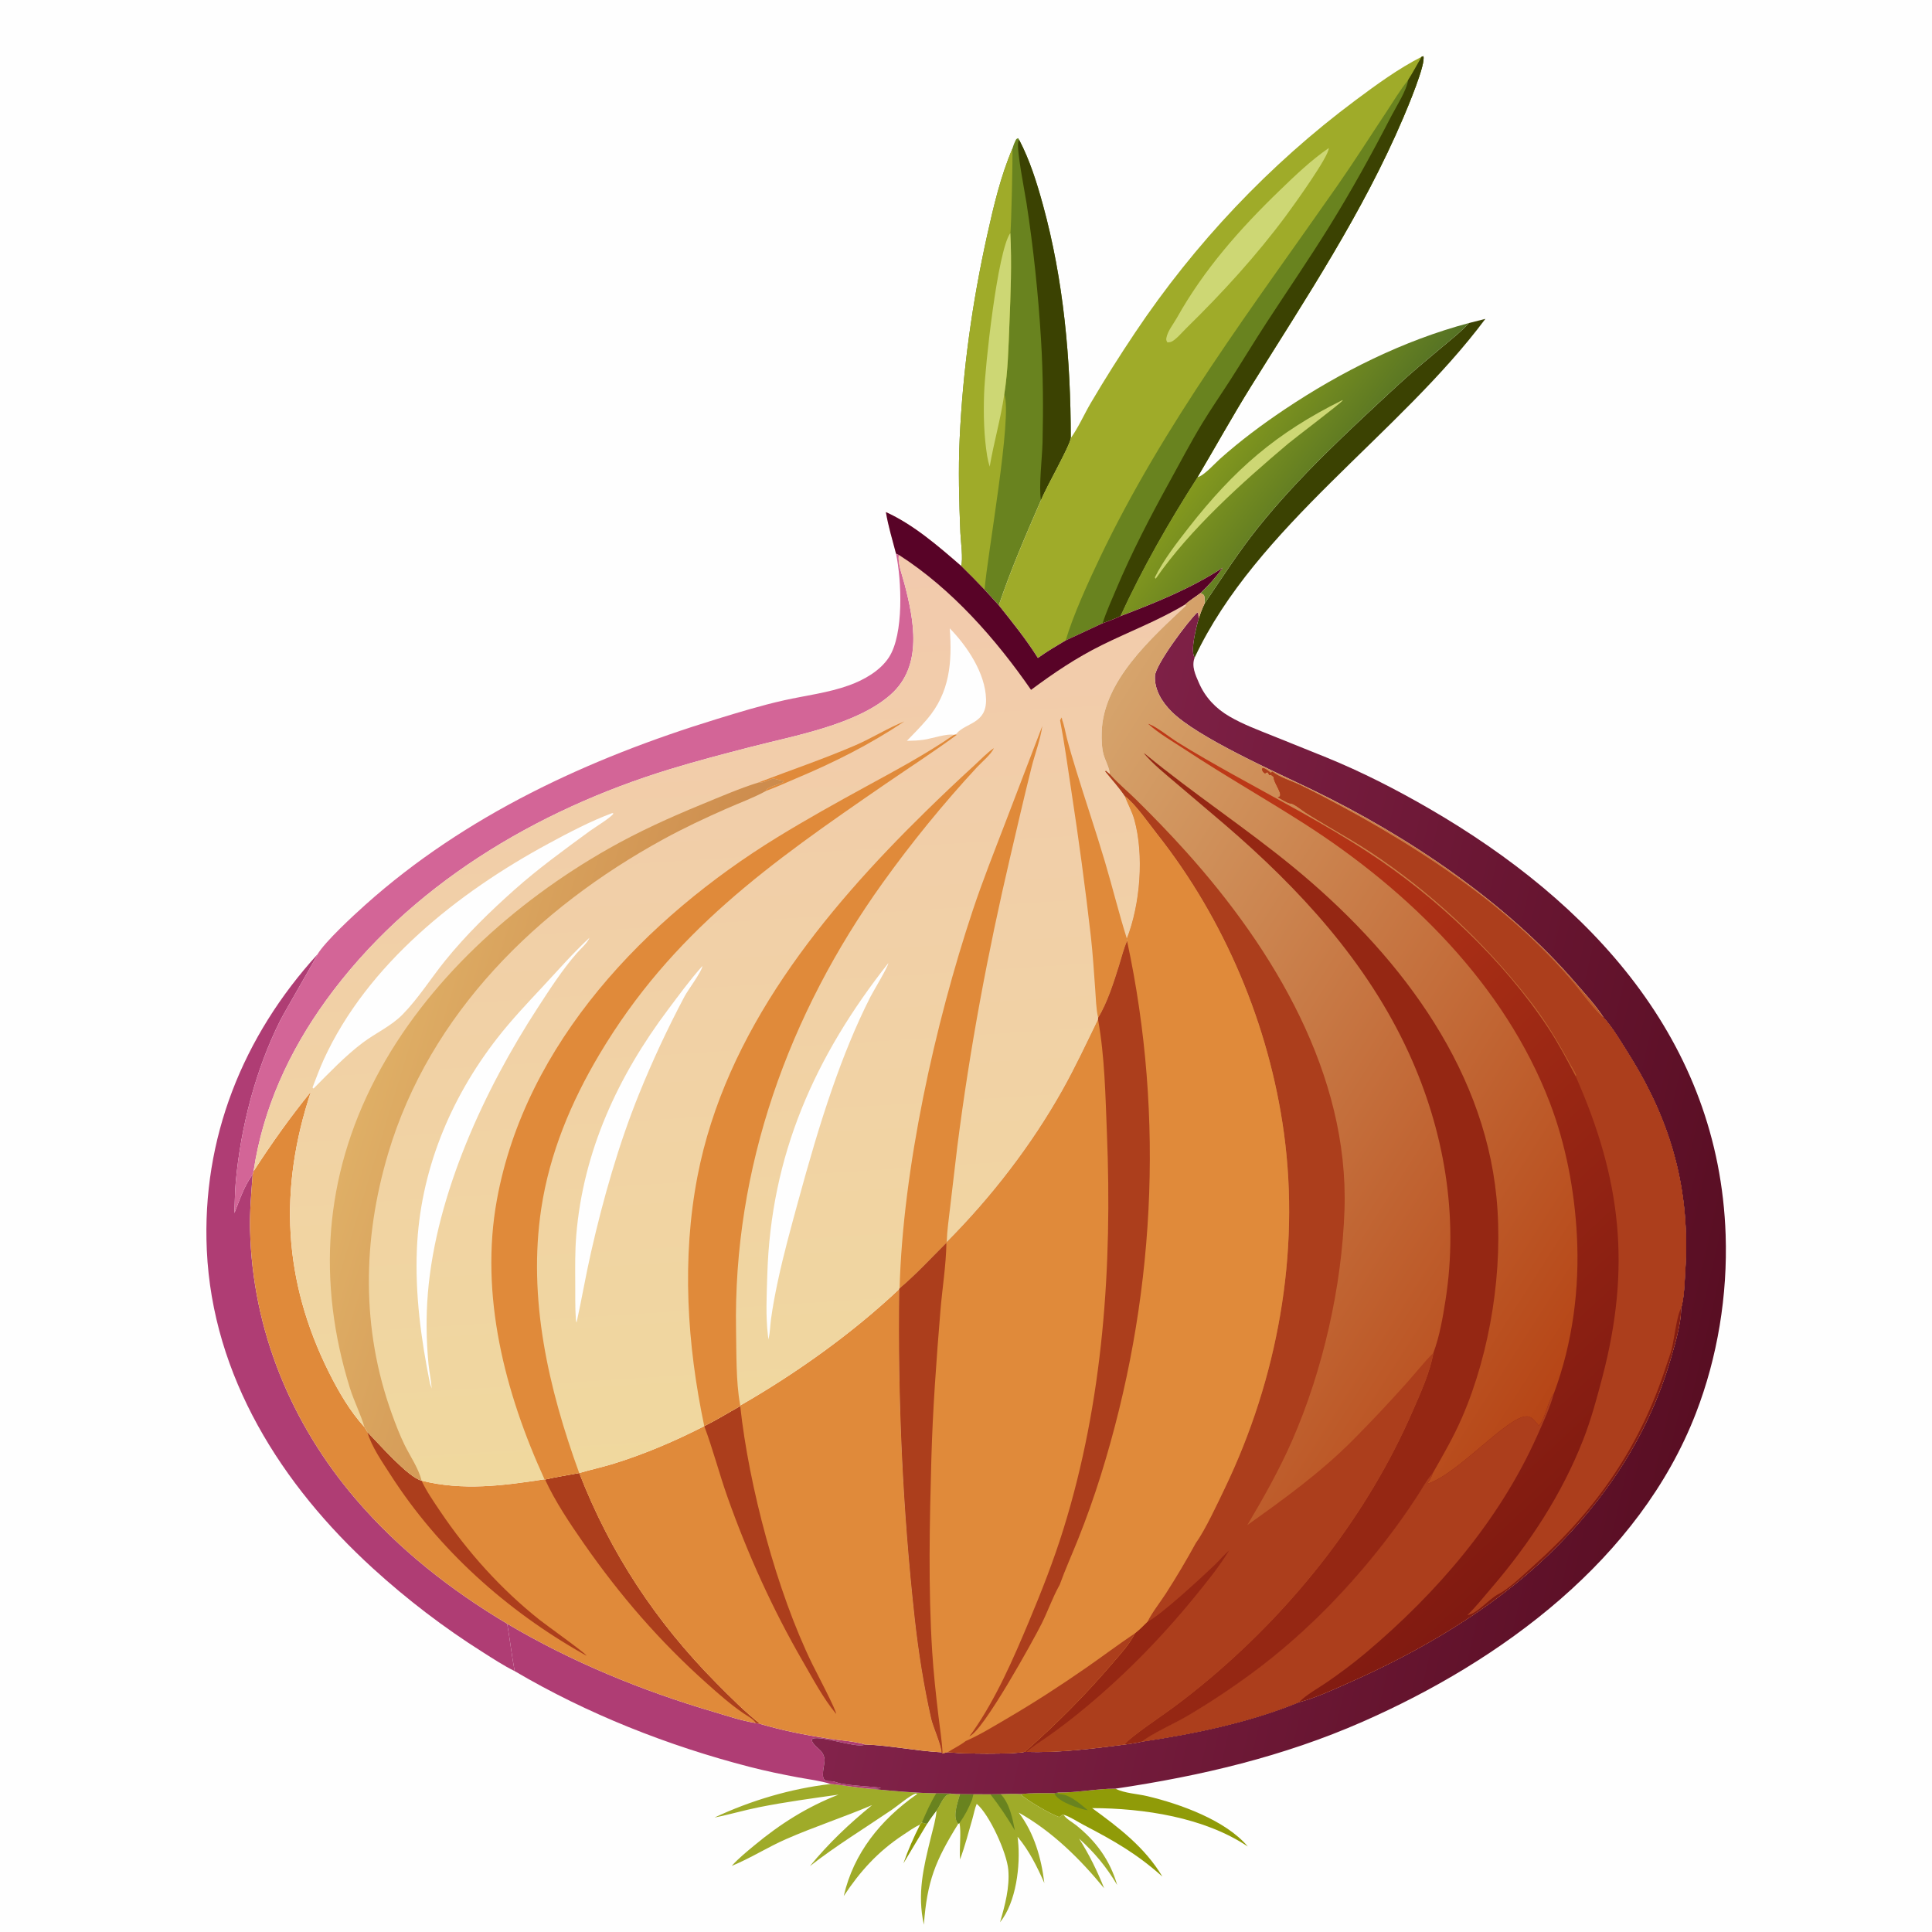
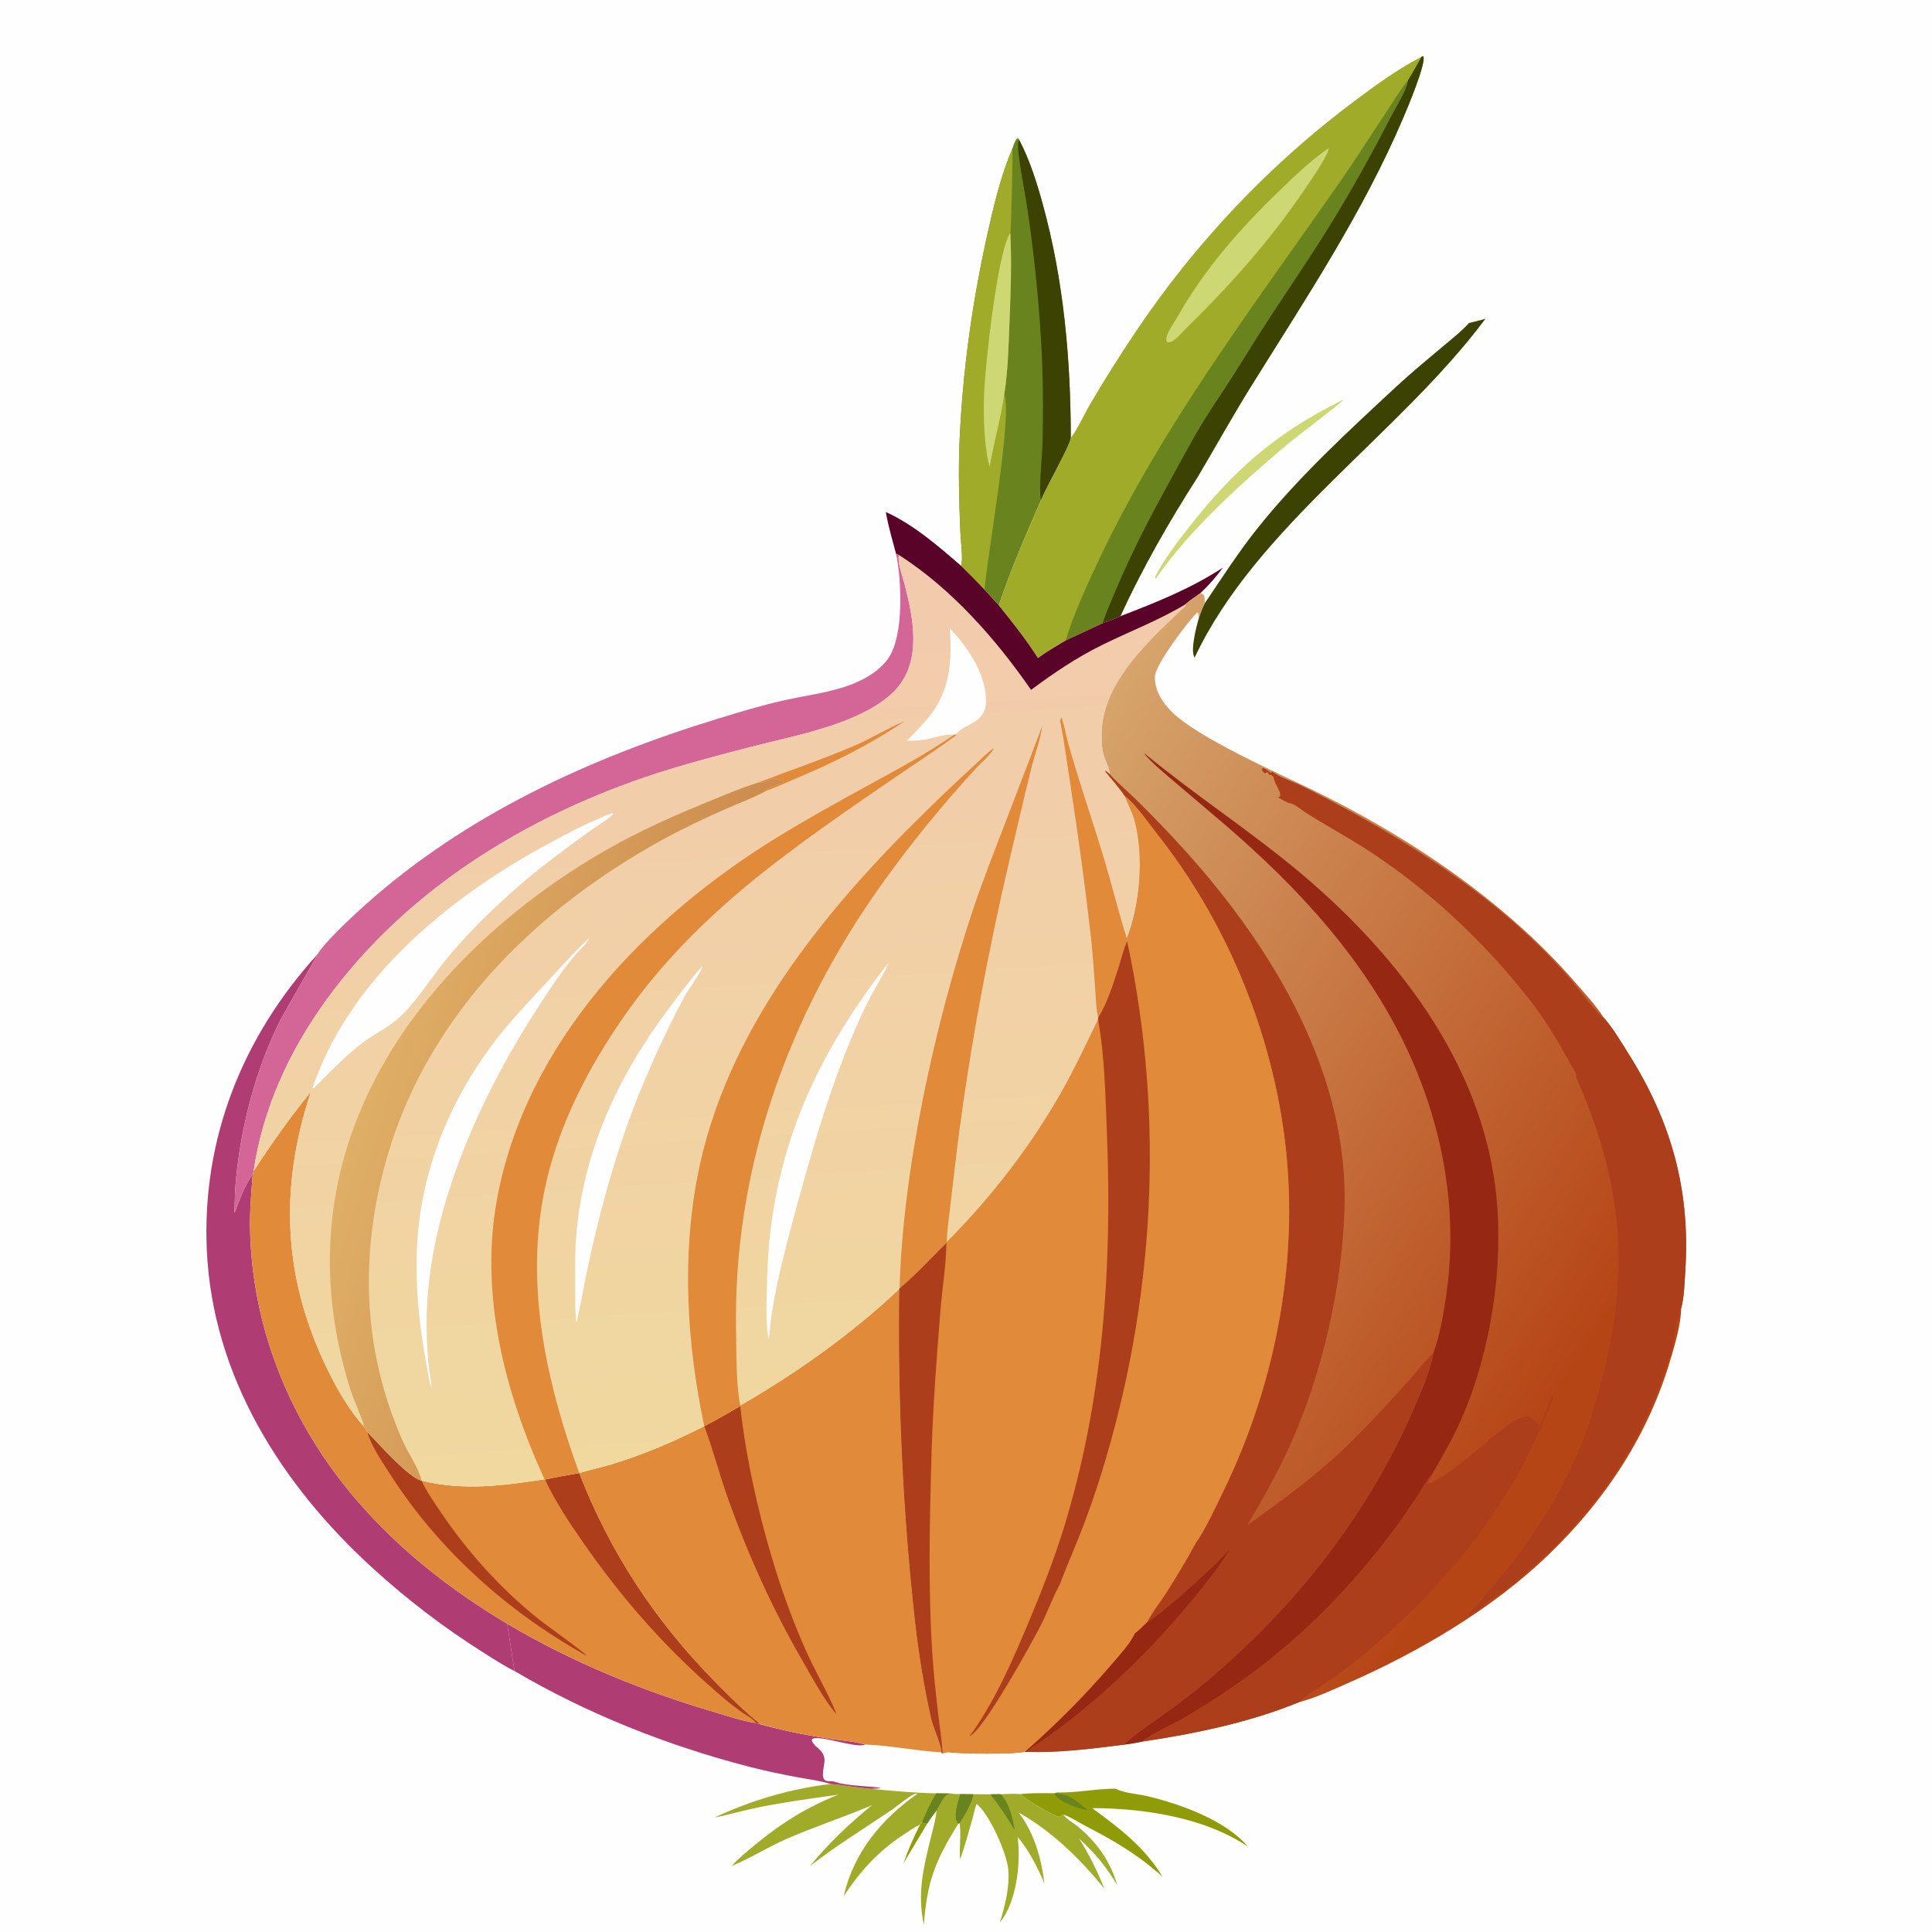
<svg xmlns="http://www.w3.org/2000/svg" version="1.1" style="display: block;" viewBox="0 0 2048 2048" width="1024" height="1024">
  <defs>
    <linearGradient id="Gradient1" gradientUnits="userSpaceOnUse" x1="1311.5" y1="452.424" x2="1411.51" y2="527.982">
      <stop class="stop0" offset="0" stop-opacity="1" stop-color="rgb(131,152,30)" />
      <stop class="stop1" offset="1" stop-opacity="1" stop-color="rgb(86,115,36)" />
    </linearGradient>
    <linearGradient id="Gradient2" gradientUnits="userSpaceOnUse" x1="1813.03" y1="1441.21" x2="996.256" y2="1252.92">
      <stop class="stop0" offset="0" stop-opacity="1" stop-color="rgb(89,14,35)" />
      <stop class="stop1" offset="1" stop-opacity="1" stop-color="rgb(131,35,75)" />
    </linearGradient>
    <linearGradient id="Gradient3" gradientUnits="userSpaceOnUse" x1="797.121" y1="1555.42" x2="736.596" y2="604.842">
      <stop class="stop0" offset="0" stop-opacity="1" stop-color="rgb(240,216,158)" />
      <stop class="stop1" offset="1" stop-opacity="1" stop-color="rgb(242,202,173)" />
    </linearGradient>
    <linearGradient id="Gradient4" gradientUnits="userSpaceOnUse" x1="711.283" y1="1218.79" x2="397.29" y2="1122.6">
      <stop class="stop0" offset="0" stop-opacity="1" stop-color="rgb(204,138,76)" />
      <stop class="stop1" offset="1" stop-opacity="1" stop-color="rgb(223,175,102)" />
    </linearGradient>
    <linearGradient id="Gradient5" gradientUnits="userSpaceOnUse" x1="1713.99" y1="1381.45" x2="1040.47" y2="951.879">
      <stop class="stop0" offset="0" stop-opacity="1" stop-color="rgb(182,69,22)" />
      <stop class="stop1" offset="1" stop-opacity="1" stop-color="rgb(214,164,108)" />
    </linearGradient>
    <linearGradient id="Gradient6" gradientUnits="userSpaceOnUse" x1="1668.57" y1="1605.44" x2="1097.6" y2="997.605">
      <stop class="stop0" offset="0" stop-opacity="1" stop-color="rgb(128,26,17)" />
      <stop class="stop1" offset="1" stop-opacity="1" stop-color="rgb(190,57,23)" />
    </linearGradient>
  </defs>
  <path transform="translate(0,0)" fill="rgb(254,254,254)" d="M 0 0 L 2048 0 L 2048 2048 L 0 2048 L 0 0 z" />
  <path transform="translate(0,0)" fill="rgb(144,155,8)" d="M 975.43 1934.02 L 977.289 1931.85 C 979.275 1932.63 980.722 1933.13 982.864 1933.15 L 957.679 1975.22 C 962.603 1960.94 968.61 1947.46 975.43 1934.02 z" />
  <path transform="translate(0,0)" fill="rgb(159,171,41)" d="M 1013.06 1901.77 L 1017.71 1901.81 C 1015.52 1909.58 1010.06 1924.22 1014.72 1931.97 C 1015 1932.44 1015.47 1932.77 1015.85 1933.17 C 991.552 1972.33 982.79 1993.88 979.338 2040.27 C 972.129 2007.47 978.819 1980.08 986.644 1948.25 C 988.961 1938.83 992.015 1928.77 992.803 1919.1 C 996.318 1914.18 998.514 1907.47 1002.96 1903.4 C 1005.6 1900.99 1009.7 1901.69 1013.06 1901.77 z" />
  <path transform="translate(0,0)" fill="rgb(144,155,8)" d="M 1121.72 1900.12 C 1141.85 1900.44 1162.13 1896.07 1182.36 1896.06 C 1192.45 1901.07 1205.29 1901.42 1216.23 1904.01 C 1250.87 1912.23 1299.33 1929.54 1322.72 1957.38 C 1276.6 1926.45 1212.42 1916.8 1157.7 1916.68 C 1186.32 1937.53 1213.63 1958.32 1232.15 1989.22 C 1204.83 1964.92 1181.31 1951.52 1149.05 1934.69 C 1142.09 1931.07 1134.91 1926.01 1127.46 1923.67 C 1125.11 1923.45 1125.13 1925.19 1122.78 1926.15 C 1113.36 1922.98 1088.95 1908.65 1081.49 1901.79 C 1093.39 1900.56 1105.91 1900.72 1117.87 1900.92 L 1121.72 1900.12 z" />
  <path transform="translate(0,0)" fill="rgb(105,131,31)" d="M 1117.87 1900.92 L 1121.72 1900.12 L 1120.9 1901.46 C 1122.92 1901.72 1124.95 1902 1126.96 1902.32 C 1135.51 1903.69 1146.56 1913.39 1153.2 1918.99 C 1144.39 1917.6 1122.98 1910.39 1118.43 1902.46 C 1118.16 1901.99 1118.06 1901.43 1117.87 1900.92 z" />
  <path transform="translate(0,0)" fill="rgb(159,171,41)" d="M 1060.79 1901.88 C 1067.58 1901.79 1074.75 1901.23 1081.49 1901.79 C 1088.95 1908.65 1113.36 1922.98 1122.78 1926.15 C 1125.13 1925.19 1125.11 1923.45 1127.46 1923.67 C 1129.73 1927.84 1136.89 1931.7 1140.7 1934.76 C 1161.94 1951.78 1176.67 1972.01 1184.25 1998.15 C 1172.7 1978.84 1160.55 1964.1 1143.84 1948.99 C 1154.42 1965.52 1163.21 1983.41 1170.44 2001.65 C 1144.91 1970.53 1115.31 1941.24 1079.91 1921.44 C 1096.22 1943.01 1103.86 1969.55 1107.04 1996.11 C 1099.28 1978.59 1091.06 1961.84 1078.66 1947.06 C 1078.82 1948.37 1078.98 1949.69 1079.12 1951.01 C 1081.86 1977.28 1077.28 2016.47 1060.11 2037.63 C 1065.29 2019.76 1070.44 2000.77 1068.82 1981.98 C 1067.27 1964.02 1048.91 1923.52 1035.36 1912.16 C 1033.23 1917.15 1032.34 1922.66 1030.84 1927.87 C 1026.76 1942.14 1022.84 1957.12 1017.73 1971.04 C 1016.65 1959.9 1019.23 1941.85 1017.04 1932.59 L 1015.85 1933.17 C 1015.47 1932.77 1015 1932.44 1014.72 1931.97 C 1010.06 1924.22 1015.52 1909.58 1017.71 1901.81 L 1031.86 1901.96 L 1049.85 1902.02 L 1060.79 1901.88 z" />
  <path transform="translate(0,0)" fill="rgb(105,131,31)" d="M 1049.85 1902.02 L 1060.79 1901.88 C 1070.22 1911.78 1073.23 1927.11 1075.81 1940.31 C 1067.86 1926.9 1059.48 1914.28 1049.85 1902.02 z" />
  <path transform="translate(0,0)" fill="rgb(105,131,31)" d="M 1017.71 1901.81 L 1031.86 1901.96 L 1030.44 1907.64 C 1026.93 1916.67 1022.66 1924.68 1017.04 1932.59 L 1015.85 1933.17 C 1015.47 1932.77 1015 1932.44 1014.72 1931.97 C 1010.06 1924.22 1015.52 1909.58 1017.71 1901.81 z" />
  <path transform="translate(0,0)" fill="rgb(159,171,41)" d="M 880.59 1891.12 C 895.061 1892.37 909.308 1895.25 923.823 1896.27 C 946.512 1898.5 969.696 1900.67 992.493 1900.98 C 999.226 1901.15 1006.4 1900.86 1013.06 1901.77 C 1009.7 1901.69 1005.6 1900.99 1002.96 1903.4 C 998.514 1907.47 996.318 1914.18 992.803 1919.1 C 989.327 1923.7 985.899 1928.25 982.864 1933.15 C 980.722 1933.13 979.275 1932.63 977.289 1931.85 L 975.43 1934.02 C 969.069 1936.99 962.892 1941.41 957.056 1945.28 C 930.596 1962.82 911.798 1983.57 894.401 2009.88 C 904.849 1964.3 933.513 1929.14 971.171 1902.51 L 972.461 1901.6 L 970.539 1901.27 C 964.035 1903.54 952.02 1913.94 945.43 1918.41 C 916.34 1938.17 886.286 1956.5 858.534 1978.16 C 878.523 1953.77 900.025 1933.43 924.459 1913.49 C 894.301 1926.37 863.115 1936.42 833.012 1949.65 C 813.51 1958.21 795.282 1969.97 775.644 1977.93 C 782.813 1969.98 791.245 1963.15 799.462 1956.32 C 827.052 1933.41 855.342 1915.46 888.899 1902.39 C 860.74 1906.36 832.484 1910.17 804.583 1915.74 C 788.762 1918.89 773.293 1923.56 757.46 1926.64 C 795.935 1908.59 838.419 1895.94 880.59 1891.12 z" />
  <path transform="translate(0,0)" fill="rgb(105,131,31)" d="M 992.493 1900.98 C 999.226 1901.15 1006.4 1900.86 1013.06 1901.77 C 1009.7 1901.69 1005.6 1900.99 1002.96 1903.4 C 998.514 1907.47 996.318 1914.18 992.803 1919.1 C 989.327 1923.7 985.899 1928.25 982.864 1933.15 C 980.722 1933.13 979.275 1932.63 977.289 1931.85 C 981.834 1921.2 986.411 1910.86 992.493 1900.98 z" />
  <path transform="translate(0,0)" fill="rgb(59,66,2)" d="M 1557.17 342.421 L 1574.56 338.02 C 1483.5 460.29 1331.58 558.337 1266.4 697.038 C 1266.24 696.821 1266.06 696.621 1265.94 696.386 C 1261.87 688.688 1268.26 663.906 1270.72 655.688 C 1272.47 650.135 1274.38 644.997 1276.92 639.748 C 1295.26 612.658 1312.85 585.213 1333.3 559.607 C 1376.84 505.103 1429.54 456.758 1480.59 409.416 C 1495.9 395.212 1511.98 381.947 1527.96 368.509 C 1537.79 360.236 1548.54 351.934 1557.17 342.421 z" />
-   <path transform="translate(0,0)" fill="rgb(175,61,116)" d="M 537.63 1721.22 C 605.574 1761.55 680.799 1792.41 756.563 1814.65 C 770.877 1818.85 786.208 1824.17 800.965 1826.43 L 805.799 1827.43 C 829.301 1834.38 853.461 1839.13 877.656 1842.93 C 890.431 1844.93 905.064 1845.64 917.355 1849.27 C 916.876 1849.42 916.402 1849.59 915.919 1849.73 C 905.343 1852.67 870.972 1839.63 861.354 1843.08 C 860.575 1844.85 860.209 1844.54 860.965 1846.05 C 864.641 1853.4 872.558 1854.5 874 1864.52 C 874.833 1870.31 868.541 1885.84 876.054 1887.76 C 877.687 1888.18 879.071 1888.15 880.741 1888.17 C 883.157 1888.19 884.763 1888.63 887.027 1889.43 C 898.05 1893.31 929.972 1893.68 933.81 1895.46 C 931.431 1895.84 929.249 1896 926.843 1896.04 C 925.833 1896.05 924.827 1896.16 923.823 1896.27 C 909.308 1895.25 895.061 1892.37 880.59 1891.12 C 869.738 1887.65 857.547 1886.25 846.336 1884.16 C 828.871 1880.91 811.511 1877.31 794.308 1872.86 C 707.788 1850.48 622.566 1816.81 545.548 1771.44 C 542.423 1754.8 540.589 1737.9 537.63 1721.22 z" />
-   <path transform="translate(0,0)" fill="url(#Gradient1)" d="M 1269.38 505.838 C 1276.01 504.545 1287.88 491.188 1293.19 486.461 C 1314.79 467.212 1337.91 449.937 1361.96 433.849 C 1421.58 393.973 1487.74 360.905 1557.17 342.421 C 1548.54 351.934 1537.79 360.236 1527.96 368.509 C 1511.98 381.947 1495.9 395.212 1480.59 409.416 C 1429.54 456.758 1376.84 505.103 1333.3 559.607 C 1312.85 585.213 1295.26 612.658 1276.92 639.748 C 1276.99 637.111 1277.21 634.464 1276.55 631.884 C 1276.09 630.08 1274.12 629.539 1272.58 628.65 C 1281.38 620.269 1289.07 611.701 1296.18 601.844 C 1262.24 623.997 1225.23 638.806 1187.55 653.228 C 1211.06 602.073 1239.03 553.161 1269.38 505.838 z" />
+   <path transform="translate(0,0)" fill="rgb(175,61,116)" d="M 537.63 1721.22 C 605.574 1761.55 680.799 1792.41 756.563 1814.65 C 770.877 1818.85 786.208 1824.17 800.965 1826.43 C 829.301 1834.38 853.461 1839.13 877.656 1842.93 C 890.431 1844.93 905.064 1845.64 917.355 1849.27 C 916.876 1849.42 916.402 1849.59 915.919 1849.73 C 905.343 1852.67 870.972 1839.63 861.354 1843.08 C 860.575 1844.85 860.209 1844.54 860.965 1846.05 C 864.641 1853.4 872.558 1854.5 874 1864.52 C 874.833 1870.31 868.541 1885.84 876.054 1887.76 C 877.687 1888.18 879.071 1888.15 880.741 1888.17 C 883.157 1888.19 884.763 1888.63 887.027 1889.43 C 898.05 1893.31 929.972 1893.68 933.81 1895.46 C 931.431 1895.84 929.249 1896 926.843 1896.04 C 925.833 1896.05 924.827 1896.16 923.823 1896.27 C 909.308 1895.25 895.061 1892.37 880.59 1891.12 C 869.738 1887.65 857.547 1886.25 846.336 1884.16 C 828.871 1880.91 811.511 1877.31 794.308 1872.86 C 707.788 1850.48 622.566 1816.81 545.548 1771.44 C 542.423 1754.8 540.589 1737.9 537.63 1721.22 z" />
  <path transform="translate(0,0)" fill="rgb(205,215,116)" d="M 1423.05 424.133 L 1423.38 424.39 C 1422.09 426.944 1372.21 464.613 1365.64 470.163 C 1316.73 511.463 1261.67 560.743 1225.16 613.358 C 1224.41 613.119 1224.9 613.354 1224.18 612.054 C 1233.4 593.553 1247.46 575.383 1260.18 559.121 C 1308.31 497.635 1352.77 458.883 1423.05 424.133 z" />
  <path transform="translate(0,0)" fill="rgb(175,61,116)" d="M 336.596 1011.58 C 336.362 1013.21 301.572 1072.74 296.914 1082.04 C 270.917 1133.94 255.248 1194.72 249.951 1252.5 C 248.926 1263.68 248.993 1274.77 248.466 1285.95 C 253.827 1272.44 259.002 1256.56 267.879 1244.94 C 266.355 1264.48 264.645 1283.96 265.087 1303.58 C 267.472 1409.64 308.527 1509.08 377.334 1589.37 C 422.997 1642.65 477.587 1685.33 537.63 1721.22 C 540.589 1737.9 542.423 1754.8 545.548 1771.44 C 533.985 1765.73 522.771 1758.34 511.874 1751.46 C 470.498 1725.33 431.587 1695.57 395.407 1662.61 C 298.444 1574.27 225.302 1459.06 219.227 1325.14 C 213.865 1206.95 257.302 1098.6 336.596 1011.58 z" />
  <path transform="translate(0,0)" fill="rgb(211,101,151)" d="M 949.813 586.87 L 952.986 588.346 C 952.896 588.742 952.766 589.131 952.715 589.535 C 951.705 597.565 956.539 610.279 958.619 618.212 C 968.878 657.343 978.586 705.846 944.125 736.339 C 908.027 768.28 842.562 779.731 796.49 791.648 C 767.604 799.12 738.586 806.671 710.054 815.405 C 568.275 858.805 433.532 938.921 345.636 1060.42 C 306.38 1114.68 278.742 1175.02 268.781 1241.59 L 267.879 1244.94 C 259.002 1256.56 253.827 1272.44 248.466 1285.95 C 248.993 1274.77 248.926 1263.68 249.951 1252.5 C 255.248 1194.72 270.917 1133.94 296.914 1082.04 C 301.572 1072.74 336.362 1013.21 336.596 1011.58 C 344.671 998.085 374.471 970.595 387.005 959.376 C 493.357 864.175 623.984 803.934 759.4 762.347 C 783.045 755.086 806.86 747.794 831.01 742.386 C 854.061 737.224 877.969 734.48 900.259 726.398 C 915.877 720.734 932.989 711.103 942.286 696.825 C 958.275 672.27 955.753 615.133 949.813 586.87 z" />
  <path transform="translate(0,0)" fill="rgb(105,131,31)" d="M 1073.15 157.665 C 1073.98 155.129 1074.77 152.552 1075.95 150.153 C 1077.01 147.996 1076.96 147.234 1079.3 146.457 L 1080.33 148.18 C 1091.63 169.716 1099.07 193.583 1105.5 216.969 C 1127.62 297.388 1134.99 381.171 1135.08 464.391 C 1133.78 473.311 1109.03 516.235 1103.46 530.276 C 1087.42 567.093 1071.6 603.561 1058.77 641.647 L 1043.7 625.13 C 1035.54 616.54 1027.27 608.104 1018.77 599.84 C 1021.22 594.136 1018.33 572.074 1018.04 564.798 C 1016.67 531.679 1015.75 498.156 1017.28 465.047 C 1020.67 392.039 1030.67 320.241 1046.54 248.927 C 1053.36 218.238 1060.77 186.648 1073.15 157.665 z" />
  <path transform="translate(0,0)" fill="rgb(59,66,2)" d="M 1103.46 530.276 C 1100.99 516.129 1104.75 485.044 1105.14 469.037 C 1106 432.747 1105.73 396.372 1103.53 360.127 C 1100.6 311.715 1095.52 263.134 1088.14 215.19 C 1086.42 204.023 1077.32 158.164 1079.43 150.415 C 1079.7 149.458 1079.89 149.151 1080.33 148.18 C 1091.63 169.716 1099.07 193.583 1105.5 216.969 C 1127.62 297.388 1134.99 381.171 1135.08 464.391 C 1133.78 473.311 1109.03 516.235 1103.46 530.276 z" />
  <path transform="translate(0,0)" fill="rgb(159,171,41)" d="M 1018.77 599.84 C 1021.22 594.136 1018.33 572.074 1018.04 564.798 C 1016.67 531.679 1015.75 498.156 1017.28 465.047 C 1020.67 392.039 1030.67 320.241 1046.54 248.927 C 1053.36 218.238 1060.77 186.648 1073.15 157.665 C 1073.78 161.895 1071.93 244.788 1070.99 247.037 C 1072.62 279.284 1071.32 311.136 1070.03 343.36 C 1069.03 368.185 1068.47 393.459 1064.57 418.035 C 1073.5 440.734 1046.37 589.334 1043.7 625.13 C 1035.54 616.54 1027.27 608.104 1018.77 599.84 z" />
  <path transform="translate(0,0)" fill="rgb(205,215,116)" d="M 1070.99 247.037 C 1072.62 279.284 1071.32 311.136 1070.03 343.36 C 1069.03 368.185 1068.47 393.459 1064.57 418.035 C 1060.84 443.929 1053.5 468.959 1049.1 494.687 C 1048.02 491.036 1047.1 487.396 1046.48 483.636 C 1042.95 461.965 1042.46 439.471 1043.18 417.554 C 1044.14 388.696 1057.36 265.932 1070.99 247.037 z" />
  <path transform="translate(0,0)" fill="rgb(224,138,58)" d="M 268.781 1241.59 C 287.795 1212.16 307.476 1184.45 329.615 1157.23 C 295.377 1260.15 300.051 1357.52 348.857 1455.1 C 358.908 1475.2 371.102 1496.18 386.326 1512.8 C 387.472 1514.55 388.497 1516.09 389.397 1517.98 C 401.016 1529.75 432.563 1566.03 446.834 1569.53 C 490.618 1580.49 533.337 1574.89 577.215 1568.11 L 577.79 1568.35 C 589.651 1565.56 601.991 1563.76 613.977 1561.46 C 646.99 1646.44 695.348 1719.56 759.488 1784.3 C 774.381 1799.33 789.212 1814.24 805.799 1827.43 L 800.965 1826.43 C 786.208 1824.17 770.877 1818.85 756.563 1814.65 C 680.799 1792.41 605.574 1761.55 537.63 1721.22 C 477.587 1685.33 422.997 1642.65 377.334 1589.37 C 308.527 1509.08 267.472 1409.64 265.087 1303.58 C 264.645 1283.96 266.355 1264.48 267.879 1244.94 L 268.781 1241.59 z" />
  <path transform="translate(0,0)" fill="rgb(172,62,28)" d="M 389.397 1517.98 C 401.016 1529.75 432.563 1566.03 446.834 1569.53 C 452.077 1580.75 459.513 1591.48 466.424 1601.75 C 495.739 1645.3 531.051 1684.6 572.207 1717.29 C 579.066 1722.74 619.786 1751.77 621.85 1755.12 C 620.817 1754.59 619.789 1754.06 618.776 1753.48 C 536.935 1707.31 464.88 1642.7 414.023 1563.45 C 405.251 1549.78 393.898 1533.66 389.397 1517.98 z" />
  <path transform="translate(0,0)" fill="rgb(172,62,28)" d="M 613.977 1561.46 C 646.99 1646.44 695.348 1719.56 759.488 1784.3 C 774.381 1799.33 789.212 1814.24 805.799 1827.43 L 800.965 1826.43 C 799.716 1822.85 791.438 1818.45 788.09 1816.16 C 774.113 1806.59 761.818 1795.69 749.207 1784.43 C 699.132 1739.73 657.197 1691.17 618.865 1636.13 C 604.143 1614.98 588.53 1591.76 577.79 1568.35 C 589.651 1565.56 601.991 1563.76 613.977 1561.46 z" />
  <path transform="translate(0,0)" fill="rgb(159,171,41)" d="M 1506.99 60.184 L 1508.78 59.543 C 1511.89 67.247 1491.46 115.508 1487.52 124.754 C 1444.62 225.517 1384.13 316.391 1326.46 408.974 C 1306.59 440.864 1288.54 473.569 1269.38 505.838 C 1239.03 553.161 1211.06 602.073 1187.55 653.228 C 1181.41 656.104 1175.18 658.434 1168.79 660.702 L 1129.82 678.816 C 1119.75 684.803 1109.72 690.714 1100.19 697.548 C 1087.9 677.964 1073.16 659.705 1058.77 641.647 C 1071.6 603.561 1087.42 567.093 1103.46 530.276 C 1109.03 516.235 1133.78 473.311 1135.08 464.391 C 1143.23 453.045 1149.23 439.171 1156.34 427.075 C 1171.21 401.807 1186.86 377.076 1203.16 352.716 C 1266.48 258.108 1345.47 174.473 1436.73 106.386 C 1458.93 89.823 1482.25 72.781 1506.99 60.184 z" />
  <path transform="translate(0,0)" fill="rgb(205,215,116)" d="M 1408.5 156.955 C 1409.34 165.049 1370.77 218.477 1363.4 228.415 C 1331.8 271.056 1295.68 310.54 1257.78 347.649 C 1254.17 351.185 1245.81 360.912 1241.3 362.435 C 1240.1 362.842 1238.79 362.807 1237.53 362.993 C 1236.55 361.432 1236.03 360.303 1236.36 358.487 C 1237.75 350.78 1243.79 343.648 1247.54 336.956 C 1276.25 285.693 1314.4 242.55 1356.53 201.858 C 1373.04 185.905 1389.56 170.051 1408.5 156.955 z" />
  <path transform="translate(0,0)" fill="rgb(105,131,31)" d="M 1506.99 60.184 L 1508.78 59.543 C 1511.89 67.247 1491.46 115.508 1487.52 124.754 C 1444.62 225.517 1384.13 316.391 1326.46 408.974 C 1306.59 440.864 1288.54 473.569 1269.38 505.838 C 1239.03 553.161 1211.06 602.073 1187.55 653.228 C 1181.41 656.104 1175.18 658.434 1168.79 660.702 L 1129.82 678.816 C 1136.65 654.016 1154.38 615.427 1165.81 591.462 C 1233.46 449.539 1328.5 324.6 1418.07 196.242 C 1435.77 170.863 1452.34 144.688 1469.46 118.912 C 1476.96 107.631 1484.07 95.552 1492.58 85.027 C 1497.69 76.956 1502.25 68.48 1506.99 60.184 z" />
  <path transform="translate(0,0)" fill="rgb(59,66,2)" d="M 1506.99 60.184 L 1508.78 59.543 C 1511.89 67.247 1491.46 115.508 1487.52 124.754 C 1444.62 225.517 1384.13 316.391 1326.46 408.974 C 1306.59 440.864 1288.54 473.569 1269.38 505.838 C 1239.03 553.161 1211.06 602.073 1187.55 653.228 C 1181.41 656.104 1175.18 658.434 1168.79 660.702 C 1172.79 648.319 1178.24 636.305 1183.31 624.328 C 1199.88 585.15 1219.07 548.221 1239.58 511.003 C 1251.03 490.239 1262.09 469.055 1274.4 448.795 C 1283.83 433.27 1294.23 418.271 1304.06 402.992 C 1317.14 382.653 1329.6 361.934 1342.81 341.672 C 1364.73 308.062 1387.4 274.994 1408.59 240.901 C 1432.47 202.471 1454.09 163.26 1474.85 123.068 C 1479.84 113.402 1491.35 95.469 1492.58 85.027 C 1497.69 76.956 1502.25 68.48 1506.99 60.184 z" />
-   <path transform="translate(0,0)" fill="url(#Gradient2)" d="M 1699.93 1078.68 C 1691.7 1065.76 1680.1 1053.42 1670.08 1041.78 C 1596.51 956.277 1492.52 886.4 1391.5 837.426 C 1353.2 818.862 1268.92 781.622 1241.75 754.173 C 1231.78 744.105 1223.69 731.376 1224.28 716.643 C 1224.76 704.471 1259.57 658.24 1269.11 649.282 L 1270.11 649.611 L 1270.72 655.688 C 1268.26 663.906 1261.87 688.688 1265.94 696.386 C 1266.06 696.621 1266.24 696.821 1266.4 697.038 C 1262.82 706.212 1267.18 715.316 1270.89 723.84 C 1277.63 739.32 1288.73 751.005 1303.23 759.454 C 1317.65 767.859 1333.61 773.781 1349.06 779.98 L 1405.93 802.885 C 1443.66 818.26 1480.03 836.876 1515.26 857.299 C 1686.15 956.358 1822.25 1102.37 1829.25 1308.98 C 1831.41 1372.82 1820.78 1438.43 1797.72 1498.08 C 1737.87 1652.91 1591.66 1760.44 1444.27 1825.18 C 1360.32 1862.06 1272.79 1882.61 1182.36 1896.06 C 1162.13 1896.07 1141.85 1900.44 1121.72 1900.12 L 1117.87 1900.92 C 1105.91 1900.72 1093.39 1900.56 1081.49 1901.79 C 1074.75 1901.23 1067.58 1901.79 1060.79 1901.88 L 1049.85 1902.02 L 1031.86 1901.96 L 1017.71 1901.81 L 1013.06 1901.77 C 1006.4 1900.86 999.226 1901.15 992.493 1900.98 C 969.696 1900.67 946.512 1898.5 923.823 1896.27 C 924.827 1896.16 925.833 1896.05 926.843 1896.04 C 929.249 1896 931.431 1895.84 933.81 1895.46 C 929.972 1893.68 898.05 1893.31 887.027 1889.43 C 884.763 1888.63 883.157 1888.19 880.741 1888.17 C 879.071 1888.15 877.687 1888.18 876.054 1887.76 C 868.541 1885.84 874.833 1870.31 874 1864.52 C 872.558 1854.5 864.641 1853.4 860.965 1846.05 C 860.209 1844.54 860.575 1844.85 861.354 1843.08 C 870.972 1839.63 905.343 1852.67 915.919 1849.73 C 916.402 1849.59 916.876 1849.42 917.355 1849.27 C 943.422 1850.2 971.119 1856.08 997.974 1857.52 L 999.154 1858.56 C 1001.08 1858.23 1003 1857.72 1004.9 1857.27 C 1016.61 1859.25 1075.63 1859.79 1086.45 1856.95 L 1088.28 1857.03 C 1121.89 1858.29 1158.35 1853.61 1191.74 1849.37 C 1198.19 1848.52 1204.51 1847.6 1210.85 1846.13 C 1266.35 1837.9 1325 1825.71 1377.07 1804.34 C 1394.64 1799.8 1412.03 1791.57 1428.6 1784.29 C 1504.25 1751.05 1581.76 1705.66 1641.54 1648.05 C 1702.27 1589.53 1747.9 1520.35 1771.43 1438.93 C 1776.11 1422.72 1781.8 1403.66 1782.13 1386.77 C 1785.37 1374.8 1785.66 1359.65 1786.46 1347.21 C 1791.95 1261.87 1771.87 1189.45 1726.51 1117.39 C 1718.21 1104.2 1710.25 1090.42 1699.93 1078.68 z" />
  <path transform="translate(0,0)" fill="rgb(224,138,58)" d="M 953.229 1366.49 C 951.629 1482.85 956.874 1600.01 969.661 1715.71 C 973.589 1751.25 979.33 1787.42 987.219 1822.3 C 988.939 1829.91 998.554 1851.67 997.974 1857.52 C 971.119 1856.08 943.422 1850.2 917.355 1849.27 C 905.064 1845.64 890.431 1844.93 877.656 1842.93 C 853.461 1839.13 829.301 1834.38 805.799 1827.43 C 789.212 1814.24 774.381 1799.33 759.488 1784.3 C 695.348 1719.56 646.99 1646.44 613.977 1561.46 C 626.137 1557.9 638.527 1555.25 650.664 1551.49 C 683.878 1541.18 715.631 1527.59 746.554 1511.74 C 759.537 1505.26 771.986 1497.56 784.674 1490.51 L 784.723 1489.85 C 844.2 1455.68 903.321 1413.52 953.229 1366.49 z" />
  <path transform="translate(0,0)" fill="rgb(172,62,28)" d="M 746.554 1511.74 C 759.537 1505.26 771.986 1497.56 784.674 1490.51 C 793.834 1575.35 823.522 1687.32 861.108 1764.1 C 864.105 1770.23 887.288 1814.4 886.273 1816.75 C 872.661 1800.37 861.658 1779.52 851.013 1761.12 C 818.951 1705.7 792.618 1647.43 771.229 1587.1 C 762.42 1562.25 755.788 1536.33 746.554 1511.74 z" />
  <path transform="translate(0,0)" fill="url(#Gradient3)" d="M 939.077 542.829 C 968.236 555.994 994.757 578.997 1018.77 599.84 C 1027.27 608.104 1035.54 616.54 1043.7 625.13 L 1058.77 641.647 C 1073.16 659.705 1087.9 677.964 1100.19 697.548 C 1109.72 690.714 1119.75 684.803 1129.82 678.816 L 1168.79 660.702 C 1175.18 658.434 1181.41 656.104 1187.55 653.228 C 1225.23 638.806 1262.24 623.997 1296.18 601.844 C 1289.07 611.701 1281.38 620.269 1272.58 628.65 C 1267.57 632.565 1261.26 636.217 1256.72 640.505 L 1257.06 641.997 C 1220.27 676.75 1169.18 721.906 1167.84 776.368 C 1167.65 783.855 1167.85 792.609 1169.81 799.853 C 1171.41 805.734 1176.45 814.987 1176.47 820.664 L 1171.48 816.456 C 1171.5 816.468 1171.51 816.48 1171.53 816.49 L 1173.04 817.439 L 1171.38 817.504 C 1178.23 826.061 1186.18 834.712 1192.25 843.81 C 1195.42 852.237 1200.01 860.186 1202.42 868.872 C 1212.89 906.672 1208.7 958.597 1194.5 994.921 L 1194.78 997.572 C 1191.18 1005.63 1189.06 1014.55 1186.43 1022.98 C 1181.07 1040.2 1173.66 1063.69 1164.07 1078.88 L 1164 1080.82 C 1151.76 1105.97 1139.82 1131.58 1126.11 1155.97 C 1093.28 1214.4 1050.84 1269.26 1003.61 1316.72 L 1003.25 1317.52 C 986.857 1333.77 971.295 1350.84 953.611 1365.74 L 953.229 1366.49 C 903.321 1413.52 844.2 1455.68 784.723 1489.85 L 784.674 1490.51 C 771.986 1497.56 759.537 1505.26 746.554 1511.74 C 715.631 1527.59 683.878 1541.18 650.664 1551.49 C 638.527 1555.25 626.137 1557.9 613.977 1561.46 C 601.991 1563.76 589.651 1565.56 577.79 1568.35 L 577.215 1568.11 C 533.337 1574.89 490.618 1580.49 446.834 1569.53 C 432.563 1566.03 401.016 1529.75 389.397 1517.98 C 388.497 1516.09 387.472 1514.55 386.326 1512.8 C 371.102 1496.18 358.908 1475.2 348.857 1455.1 C 300.051 1357.52 295.377 1260.15 329.615 1157.23 C 307.476 1184.45 287.795 1212.16 268.781 1241.59 C 278.742 1175.02 306.38 1114.68 345.636 1060.42 C 433.532 938.921 568.275 858.805 710.054 815.405 C 738.586 806.671 767.604 799.12 796.49 791.648 C 842.562 779.731 908.027 768.28 944.125 736.339 C 978.586 705.846 968.878 657.343 958.619 618.212 C 956.539 610.279 951.705 597.565 952.715 589.535 C 952.766 589.131 952.896 588.742 952.986 588.346 L 949.813 586.87 C 946.042 572.347 941.533 557.624 939.077 542.829 z" />
  <path transform="translate(0,0)" fill="rgb(224,138,58)" d="M 803.919 829.498 C 838.241 816.311 873.051 804.566 906.833 789.985 C 924.49 782.364 940.92 771.819 958.703 764.735 C 921.67 789.388 884.985 807.853 844.02 825.092 C 833.463 829.534 822.867 834.487 812.106 838.355 L 811.75 837.553 C 816.334 833.087 825.302 832.268 830.967 828.609 L 830.36 827.655 C 826.666 827.133 823.221 826.199 819.637 825.176 C 814.526 826.788 809.388 830.108 803.919 829.498 z" />
  <path transform="translate(0,0)" fill="rgb(254,254,254)" d="M 1006.78 666.072 C 1025.27 684.996 1044.66 713.857 1045.25 741.352 C 1045.81 767.335 1024.03 765.818 1013.9 777.662 C 1013.65 777.957 1013.46 778.299 1013.24 778.618 L 1011.25 778.965 C 1004.27 777.3 987.45 782.951 979.44 784.134 C 973.44 785.021 967.419 785.203 961.363 785.301 C 968.556 777.91 975.892 770.454 982.595 762.615 C 1006.95 734.132 1009.39 702.017 1006.78 666.072 z" />
  <path transform="translate(0,0)" fill="rgb(224,138,58)" d="M 1164.07 1078.88 C 1161.84 1069.22 1161.7 1058.3 1160.95 1048.41 C 1159.55 1029.73 1158.44 1011 1156.32 992.383 C 1150.43 940.522 1143.4 889.063 1135.52 837.471 C 1131.75 812.739 1128.46 788.103 1123.72 763.526 C 1124.4 762.468 1124.69 761.672 1125.09 760.492 L 1124.51 760.402 C 1126.11 762.141 1125.78 761.201 1125.96 763.014 L 1124.26 762.628 L 1125.64 762.392 C 1128.17 768.471 1129.29 776.202 1130.97 782.634 C 1133.91 793.931 1137.25 805.086 1140.67 816.246 C 1150.64 848.762 1161.63 881.004 1171.31 913.596 C 1179.33 940.605 1186.02 968.058 1194.5 994.921 L 1194.78 997.572 C 1191.18 1005.63 1189.06 1014.55 1186.43 1022.98 C 1181.07 1040.2 1173.66 1063.69 1164.07 1078.88 z" />
  <path transform="translate(0,0)" fill="rgb(254,254,254)" d="M 744.507 1024.06 C 744.563 1029.01 729.135 1049.68 725.904 1055.76 C 707.934 1089.58 691.67 1124.41 677.309 1159.92 C 655.793 1213.11 639.304 1271.18 626.572 1327.16 C 620.922 1352.01 616.662 1377.14 611.191 1402.02 C 610.784 1400.81 610.517 1399.67 610.431 1398.39 C 609.563 1385.5 609.854 1372.37 609.782 1359.45 C 609.69 1342.67 609.495 1325.86 610.89 1309.12 C 618.301 1220.24 655.014 1140.9 708.161 1070.18 C 719.865 1054.6 731.528 1038.58 744.507 1024.06 z" />
  <path transform="translate(0,0)" fill="rgb(254,254,254)" d="M 941.644 1020.94 C 941.499 1024.69 925.6 1050.94 922.604 1056.84 C 906.934 1087.68 893.709 1120.77 882.352 1153.41 C 868.657 1192.77 857.044 1233.21 846.074 1273.4 C 838.447 1301.35 830.685 1329.32 824.636 1357.66 C 821.814 1370.88 819.261 1384.17 817.402 1397.57 C 816.418 1404.66 816.317 1411.97 814.806 1418.96 C 814.743 1419.25 814.673 1419.54 814.606 1419.83 C 814.426 1418.57 814.246 1417.31 814.09 1416.04 C 811.513 1395.09 812.734 1372.76 813.35 1351.69 C 817.068 1224.48 863.471 1120.16 941.644 1020.94 z" />
  <path transform="translate(0,0)" fill="rgb(254,254,254)" d="M 624.831 994.143 C 622.561 999.797 615.639 1005.6 611.5 1010.34 C 595.948 1028.12 583.008 1048.32 570.134 1068.09 C 513.557 1155.02 462.47 1265.41 453.63 1370.11 C 451.497 1395.37 451.829 1420.25 454.179 1445.49 C 455.002 1454.33 457.001 1462.89 457.599 1471.79 C 456.821 1469.89 456.278 1467.91 455.675 1465.95 C 446.318 1419.53 439.958 1371.95 441.901 1324.5 C 445.276 1242.11 476.687 1165.28 527.074 1100.53 C 541.974 1081.38 558.68 1063.69 575.23 1045.98 C 591.47 1028.6 607.35 1010.27 624.831 994.143 z" />
  <path transform="translate(0,0)" fill="rgb(88,3,39)" d="M 939.077 542.829 C 968.236 555.994 994.757 578.997 1018.77 599.84 C 1027.27 608.104 1035.54 616.54 1043.7 625.13 L 1058.77 641.647 C 1073.16 659.705 1087.9 677.964 1100.19 697.548 C 1109.72 690.714 1119.75 684.803 1129.82 678.816 L 1168.79 660.702 C 1175.18 658.434 1181.41 656.104 1187.55 653.228 C 1225.23 638.806 1262.24 623.997 1296.18 601.844 C 1289.07 611.701 1281.38 620.269 1272.58 628.65 C 1267.57 632.565 1261.26 636.217 1256.72 640.505 C 1228.21 657.732 1197.5 669.212 1167.8 683.936 C 1140.63 697.413 1117.21 713.255 1092.96 731.278 C 1055.65 677.333 1008.62 623.948 952.986 588.346 L 949.813 586.87 C 946.042 572.347 941.533 557.624 939.077 542.829 z" />
  <path transform="translate(0,0)" fill="rgb(254,254,254)" d="M 649.057 861.895 L 650.26 862.401 C 648.135 866.331 629.778 877.557 625.207 880.911 C 598.097 900.804 570.772 920.567 545.627 942.941 C 519.302 966.367 493.949 991.034 471.783 1018.48 C 456.725 1037.13 443.69 1058.05 426.926 1075.23 C 414.696 1087.77 398.321 1094.91 384.466 1105.36 C 365.653 1119.56 349.278 1136.97 332.655 1153.61 L 331.866 1153.75 L 331.326 1152.67 C 335.18 1142.81 338.705 1132.95 343.114 1123.3 C 389.399 1022.07 485.462 946.161 581.252 894.341 C 603.051 882.548 625.819 870.536 649.057 861.895 z" />
  <path transform="translate(0,0)" fill="rgb(224,138,58)" d="M 953.611 1365.74 C 957.034 1239.2 991.106 1085.27 1031.27 964.711 C 1041.6 933.733 1053.7 903.336 1065.38 872.85 L 1104.87 769.669 C 1102.87 784.242 1097 799.223 1093.41 813.624 C 1085.51 845.202 1078.23 876.951 1070.8 908.642 C 1046.94 1010.45 1027.99 1111.84 1014.76 1215.63 L 1006.96 1281.6 C 1005.73 1292.86 1003.94 1304.32 1003.63 1315.64 L 1003.61 1316.72 L 1003.25 1317.52 C 986.857 1333.77 971.295 1350.84 953.611 1365.74 z" />
  <path transform="translate(0,0)" fill="rgb(224,138,58)" d="M 746.554 1511.74 C 728.273 1425.05 722.517 1334.21 739.4 1246.77 C 769.015 1093.4 872.472 966.749 981.25 860.184 C 998.165 843.614 1015.37 827.253 1032.86 811.299 C 1039.37 805.368 1046.28 797.962 1053.53 793.06 C 1050.82 799.543 1040.59 807.941 1035.41 813.541 C 999.923 851.905 966.09 893.47 935.661 935.923 C 835.913 1075.09 777.053 1238.25 780.248 1410.59 C 780.689 1434.39 780.182 1464.56 784.347 1487.85 L 784.723 1489.85 L 784.674 1490.51 C 771.986 1497.56 759.537 1505.26 746.554 1511.74 z" />
  <path transform="translate(0,0)" fill="url(#Gradient4)" d="M 803.919 829.498 C 809.388 830.108 814.526 826.788 819.637 825.176 C 823.221 826.199 826.666 827.133 830.36 827.655 L 830.967 828.609 C 825.302 832.268 816.334 833.087 811.75 837.553 L 812.106 838.355 L 811.362 838.771 C 798.573 845.772 784.171 851.015 770.799 856.887 C 747.621 867.066 724.841 877.758 702.635 889.938 C 569.548 962.935 455.719 1074.22 411.501 1222.58 C 384.277 1313.93 382.825 1408.73 415.418 1498.82 C 419.388 1509.8 423.7 1521.07 428.811 1531.55 C 434.508 1543.22 443.966 1556.88 446.834 1569.53 C 432.563 1566.03 401.016 1529.75 389.397 1517.98 C 388.497 1516.09 387.472 1514.55 386.326 1512.8 C 382.26 1498.79 375.293 1485.45 370.921 1471.4 C 335.901 1358.9 343.535 1247.48 398.322 1142.68 C 451.906 1040.18 545.288 956.253 644.981 899.678 C 676.666 881.697 709.88 866.628 743.558 852.812 C 763.377 844.681 783.486 835.915 803.919 829.498 z" />
  <path transform="translate(0,0)" fill="rgb(224,138,58)" d="M 1013.24 778.618 L 1014.09 779.046 C 989.47 797.188 963.51 813.922 938.284 831.263 C 816.356 915.081 712.666 987.746 635.291 1117.86 C 605.256 1168.37 582.596 1222.68 573.767 1281.04 C 559.319 1376.54 581.399 1471.89 613.977 1561.46 C 601.991 1563.76 589.651 1565.56 577.79 1568.35 L 577.215 1568.11 C 535.252 1476.31 508.294 1372.83 526.745 1271.76 C 557.095 1105.52 684.631 973.085 824.211 887.401 C 854.868 868.581 886.353 851.046 917.913 833.797 C 949.496 816.537 981.596 799.425 1011.25 778.965 L 1013.24 778.618 z" />
  <path transform="translate(0,0)" fill="url(#Gradient5)" d="M 1256.72 640.505 C 1261.26 636.217 1267.57 632.565 1272.58 628.65 C 1274.12 629.539 1276.09 630.08 1276.55 631.884 C 1277.21 634.464 1276.99 637.111 1276.92 639.748 C 1274.38 644.997 1272.47 650.135 1270.72 655.688 L 1270.11 649.611 L 1269.11 649.282 C 1259.57 658.24 1224.76 704.471 1224.28 716.643 C 1223.69 731.376 1231.78 744.105 1241.75 754.173 C 1268.92 781.622 1353.2 818.862 1391.5 837.426 C 1492.52 886.4 1596.51 956.277 1670.08 1041.78 C 1680.1 1053.42 1691.7 1065.76 1699.93 1078.68 C 1710.25 1090.42 1718.21 1104.2 1726.51 1117.39 C 1771.87 1189.45 1791.95 1261.87 1786.46 1347.21 C 1785.66 1359.65 1785.37 1374.8 1782.13 1386.77 C 1781.8 1403.66 1776.11 1422.72 1771.43 1438.93 C 1747.9 1520.35 1702.27 1589.53 1641.54 1648.05 C 1581.76 1705.66 1504.25 1751.05 1428.6 1784.29 C 1412.03 1791.57 1394.64 1799.8 1377.07 1804.34 C 1325 1825.71 1266.35 1837.9 1210.85 1846.13 C 1204.51 1847.6 1198.19 1848.52 1191.74 1849.37 C 1158.35 1853.61 1121.89 1858.29 1088.28 1857.03 L 1086.45 1856.95 C 1075.63 1859.79 1016.61 1859.25 1004.9 1857.27 C 1003 1857.72 1001.08 1858.23 999.154 1858.56 L 997.974 1857.52 C 998.554 1851.67 988.939 1829.91 987.219 1822.3 C 979.33 1787.42 973.589 1751.25 969.661 1715.71 C 956.874 1600.01 951.629 1482.85 953.229 1366.49 L 953.611 1365.74 C 971.295 1350.84 986.857 1333.77 1003.25 1317.52 L 1003.61 1316.72 C 1050.84 1269.26 1093.28 1214.4 1126.11 1155.97 C 1139.82 1131.58 1151.76 1105.97 1164 1080.82 L 1164.07 1078.88 C 1173.66 1063.69 1181.07 1040.2 1186.43 1022.98 C 1189.06 1014.55 1191.18 1005.63 1194.78 997.572 L 1194.5 994.921 C 1208.7 958.597 1212.89 906.672 1202.42 868.872 C 1200.01 860.186 1195.42 852.237 1192.25 843.81 C 1186.18 834.712 1178.23 826.061 1171.38 817.504 L 1173.04 817.439 L 1171.53 816.49 C 1171.51 816.48 1171.5 816.468 1171.48 816.456 L 1176.47 820.664 C 1176.45 814.987 1171.41 805.734 1169.81 799.853 C 1167.85 792.609 1167.65 783.855 1167.84 776.368 C 1169.18 721.906 1220.27 676.75 1257.06 641.997 L 1256.72 640.505 z" />
  <path transform="translate(0,0)" fill="rgb(149,39,19)" d="M 1519.48 1434.08 C 1526.09 1416.27 1529.34 1397.03 1532.29 1378.31 C 1546.4 1288.7 1530.95 1198.17 1493.24 1115.91 C 1449.24 1019.94 1377.48 942.005 1298.11 873.872 L 1247.24 830.656 C 1235.59 820.716 1222.19 810.038 1212.34 798.316 L 1214.25 799.567 L 1214.48 798.575 L 1214.2 799.473 C 1264.92 841.186 1319.92 877.291 1370.62 918.862 C 1478 1006.9 1572.25 1126.55 1586.3 1268.95 C 1593.77 1344.7 1580.13 1432.67 1549.84 1502.58 C 1540.93 1523.12 1529.81 1542.26 1518.76 1561.69 L 1517.53 1563.13 C 1511.92 1569.86 1507.31 1578.37 1502.5 1585.75 C 1494.56 1597.92 1486.39 1609.82 1477.72 1621.48 C 1435.38 1678.42 1385.01 1730.9 1327.89 1773.13 C 1305.12 1789.96 1281.63 1805.56 1257.19 1819.88 C 1245.8 1826.56 1218.81 1838.89 1210.85 1846.13 C 1204.51 1847.6 1198.19 1848.52 1191.74 1849.37 C 1198.43 1840.96 1232.05 1818.65 1243.55 1810.1 C 1257.37 1799.83 1270.82 1789.2 1283.95 1778.06 C 1374.01 1701.64 1450.03 1604.85 1497.29 1496.23 C 1505.75 1476.77 1515.81 1455.08 1519.48 1434.08 z" />
  <path transform="translate(0,0)" fill="rgb(172,62,28)" d="M 1192.25 843.81 C 1186.18 834.712 1178.23 826.061 1171.38 817.504 L 1173.04 817.439 L 1171.53 816.49 C 1171.51 816.48 1171.5 816.468 1171.48 816.456 L 1176.47 820.664 L 1177.77 822.124 C 1185.81 830.963 1195.53 838.986 1204.08 847.405 C 1222.4 865.421 1240.36 883.999 1257.53 903.113 C 1350.19 1006.27 1430 1139.11 1425.22 1282.46 C 1422.51 1363.67 1402.26 1452.96 1369.57 1527.39 C 1356.07 1558.13 1339.37 1587.82 1322.22 1616.64 C 1361.17 1589.01 1400.04 1560.76 1433.84 1526.84 C 1453.23 1507.38 1472.09 1487.26 1490.41 1466.8 C 1500.05 1456.03 1509.27 1444.25 1519.48 1434.08 C 1515.81 1455.08 1505.75 1476.77 1497.29 1496.23 C 1450.03 1604.85 1374.01 1701.64 1283.95 1778.06 C 1270.82 1789.2 1257.37 1799.83 1243.55 1810.1 C 1232.05 1818.65 1198.43 1840.96 1191.74 1849.37 C 1158.35 1853.61 1121.89 1858.29 1088.28 1857.03 L 1086.45 1856.95 C 1119.69 1827.79 1150.22 1797.11 1178.98 1763.48 C 1187.48 1753.54 1197.27 1743.25 1203.01 1731.43 C 1207.85 1727.7 1212.07 1723.36 1216.4 1719.07 C 1221.46 1708.82 1229.56 1698.87 1235.8 1689.19 C 1247.14 1671.57 1257.75 1653.6 1267.83 1635.23 C 1277.47 1622.07 1290.83 1593.2 1298.33 1577.63 C 1353.97 1461.94 1378.51 1328.48 1361 1200.89 C 1345.35 1086.85 1298.13 974.695 1226.7 884.242 C 1217.36 872.41 1203.97 852.711 1192.25 843.81 z" />
  <path transform="translate(0,0)" fill="rgb(149,39,19)" d="M 1216.4 1719.07 C 1229.89 1712.75 1274.4 1671.55 1287.3 1659.22 C 1292.62 1654.13 1297.38 1648.34 1302.92 1643.54 C 1292.55 1660.56 1279.74 1676.32 1267.18 1691.76 C 1229.81 1737.66 1189.19 1778.83 1143.17 1816.19 C 1132.69 1824.71 1121.86 1832.87 1110.83 1840.67 C 1103.31 1845.99 1095.13 1850.86 1088.28 1857.03 L 1086.45 1856.95 C 1119.69 1827.79 1150.22 1797.11 1178.98 1763.48 C 1187.48 1753.54 1197.27 1743.25 1203.01 1731.43 C 1207.85 1727.7 1212.07 1723.36 1216.4 1719.07 z" />
-   <path transform="translate(0,0)" fill="url(#Gradient6)" d="M 1647.26 1476.84 C 1667 1423.94 1674.58 1365.89 1671.57 1309.6 C 1669.04 1262.2 1659.88 1213.24 1642.86 1168.83 C 1595.01 1043.92 1493.3 943.956 1382.43 873.032 C 1340.99 846.521 1298.27 822.281 1257.18 795.2 C 1243.95 786.48 1228.89 777.901 1217.07 767.301 C 1217.43 767.409 1217.8 767.491 1218.16 767.625 C 1226.65 770.843 1240.22 781.819 1248.59 787.034 C 1267.36 798.718 1286.66 809.641 1305.96 820.421 C 1354.48 847.522 1403.79 873.093 1450.38 903.509 C 1522.27 950.43 1593.95 1017.92 1641.29 1089.8 C 1652.11 1106.23 1661.33 1123.68 1670.39 1141.12 L 1671.17 1139.57 C 1669.17 1134.64 1666.39 1130.81 1663.89 1126.24 C 1649.88 1100.68 1637.58 1080.29 1619.46 1057.3 C 1572.23 997.414 1516.52 945.236 1452.82 903.133 C 1438.33 893.555 1423.53 885.184 1408.66 876.329 C 1400.41 871.419 1392.07 866.565 1384.02 861.341 C 1379.69 858.537 1375.23 854.754 1370.69 852.445 C 1369.44 851.812 1368.25 851.845 1366.93 851.463 C 1363.09 850.354 1358.21 847.008 1354.57 845.127 C 1355.09 844.955 1355.65 844.893 1356.12 844.609 C 1360.34 842.033 1349.98 829.755 1350.05 823.608 L 1347.18 821.27 L 1345.63 821.721 L 1343.69 818.48 C 1343.24 818.68 1342.77 818.856 1342.34 819.079 C 1341.86 819.321 1341.41 819.608 1340.95 819.872 C 1338.79 818.317 1338.64 818.038 1337.65 815.555 L 1338.53 814.096 C 1341.97 814.804 1344.42 817.208 1347.11 819.323 L 1348.68 817.998 C 1356.96 824.439 1368.22 827.538 1377.64 832.028 C 1392.35 839.044 1407.22 846.978 1421.62 854.702 C 1476.19 883.981 1535.11 920.888 1583.32 959.83 C 1613.75 984.411 1642.63 1012.03 1667.89 1041.92 C 1673.7 1048.79 1693.87 1076.25 1699.93 1078.68 C 1710.25 1090.42 1718.21 1104.2 1726.51 1117.39 C 1771.87 1189.45 1791.95 1261.87 1786.46 1347.21 C 1785.66 1359.65 1785.37 1374.8 1782.13 1386.77 C 1781.8 1403.66 1776.11 1422.72 1771.43 1438.93 C 1747.9 1520.35 1702.27 1589.53 1641.54 1648.05 C 1581.76 1705.66 1504.25 1751.05 1428.6 1784.29 C 1412.03 1791.57 1394.64 1799.8 1377.07 1804.34 C 1325 1825.71 1266.35 1837.9 1210.85 1846.13 C 1218.81 1838.89 1245.8 1826.56 1257.19 1819.88 C 1281.63 1805.56 1305.12 1789.96 1327.89 1773.13 C 1385.01 1730.9 1435.38 1678.42 1477.72 1621.48 C 1486.39 1609.82 1494.56 1597.92 1502.5 1585.75 C 1507.31 1578.37 1511.92 1569.86 1517.53 1563.13 L 1518.76 1561.69 C 1517.43 1565.68 1515.8 1568.86 1513.22 1572.19 C 1512.99 1572.49 1512.75 1572.78 1512.52 1573.07 C 1544.81 1563.68 1598.11 1500.76 1618.61 1501.4 C 1624.29 1501.57 1627.95 1507.49 1631.36 1511.46 L 1631.35 1511.47 C 1638.73 1501.87 1639.81 1488.3 1646.38 1478.15 C 1646.67 1477.71 1646.97 1477.27 1647.26 1476.84 z" />
  <path transform="translate(0,0)" fill="rgb(172,62,28)" d="M 1518.76 1561.69 C 1517.43 1565.68 1515.8 1568.86 1513.22 1572.19 C 1512.99 1572.49 1512.75 1572.78 1512.52 1573.07 C 1544.81 1563.68 1598.11 1500.76 1618.61 1501.4 C 1624.29 1501.57 1627.95 1507.49 1631.36 1511.46 L 1631.35 1511.47 C 1638.73 1501.87 1639.81 1488.3 1646.38 1478.15 C 1646.67 1477.71 1646.97 1477.27 1647.26 1476.84 C 1643.06 1492.18 1635.95 1507.45 1629.47 1521.97 C 1589.26 1611.97 1523.01 1688.67 1448.06 1751.85 C 1434.87 1762.97 1420.92 1773.34 1406.74 1783.13 C 1397.06 1789.81 1385.31 1796.02 1377.07 1804.34 C 1325 1825.71 1266.35 1837.9 1210.85 1846.13 C 1218.81 1838.89 1245.8 1826.56 1257.19 1819.88 C 1281.63 1805.56 1305.12 1789.96 1327.89 1773.13 C 1385.01 1730.9 1435.38 1678.42 1477.72 1621.48 C 1486.39 1609.82 1494.56 1597.92 1502.5 1585.75 C 1507.31 1578.37 1511.92 1569.86 1517.53 1563.13 L 1518.76 1561.69 z" />
  <path transform="translate(0,0)" fill="rgb(172,62,28)" d="M 1670.39 1141.12 L 1671.17 1139.57 C 1669.17 1134.64 1666.39 1130.81 1663.89 1126.24 C 1649.88 1100.68 1637.58 1080.29 1619.46 1057.3 C 1572.23 997.414 1516.52 945.236 1452.82 903.133 C 1438.33 893.555 1423.53 885.184 1408.66 876.329 C 1400.41 871.419 1392.07 866.565 1384.02 861.341 C 1379.69 858.537 1375.23 854.754 1370.69 852.445 C 1369.44 851.812 1368.25 851.845 1366.93 851.463 C 1363.09 850.354 1358.21 847.008 1354.57 845.127 C 1355.09 844.955 1355.65 844.893 1356.12 844.609 C 1360.34 842.033 1349.98 829.755 1350.05 823.608 L 1347.18 821.27 L 1345.63 821.721 L 1343.69 818.48 C 1343.24 818.68 1342.77 818.856 1342.34 819.079 C 1341.86 819.321 1341.41 819.608 1340.95 819.872 C 1338.79 818.317 1338.64 818.038 1337.65 815.555 L 1338.53 814.096 C 1341.97 814.804 1344.42 817.208 1347.11 819.323 L 1348.68 817.998 C 1356.96 824.439 1368.22 827.538 1377.64 832.028 C 1392.35 839.044 1407.22 846.978 1421.62 854.702 C 1476.19 883.981 1535.11 920.888 1583.32 959.83 C 1613.75 984.411 1642.63 1012.03 1667.89 1041.92 C 1673.7 1048.79 1693.87 1076.25 1699.93 1078.68 C 1710.25 1090.42 1718.21 1104.2 1726.51 1117.39 C 1771.87 1189.45 1791.95 1261.87 1786.46 1347.21 C 1785.66 1359.65 1785.37 1374.8 1782.13 1386.77 C 1777.74 1392.7 1774.49 1420.62 1772.28 1429.36 C 1770.69 1435.61 1768.18 1441.93 1766.19 1448.1 C 1739.08 1532.3 1692.79 1599.74 1626.94 1658.58 C 1616.98 1667.48 1600.23 1683.84 1588.72 1689.65 C 1578.8 1694.65 1566.88 1709.39 1557.01 1711.78 C 1556.55 1711.89 1556.09 1711.95 1555.63 1712.05 C 1555.59 1712.06 1555.56 1712.07 1555.53 1712.08 C 1564.74 1703.01 1572.66 1693.01 1581.07 1683.2 C 1621.62 1635.85 1655.62 1584.05 1678.4 1525.81 C 1686.64 1504.77 1692.72 1482.12 1698.47 1460.26 C 1729.07 1343.87 1718.78 1250.44 1670.39 1141.12 z" />
  <path transform="translate(0,0)" fill="rgb(224,138,58)" d="M 1192.25 843.81 C 1203.97 852.711 1217.36 872.41 1226.7 884.242 C 1298.13 974.695 1345.35 1086.85 1361 1200.89 C 1378.51 1328.48 1353.97 1461.94 1298.33 1577.63 C 1290.83 1593.2 1277.47 1622.07 1267.83 1635.23 C 1257.75 1653.6 1247.14 1671.57 1235.8 1689.19 C 1229.56 1698.87 1221.46 1708.82 1216.4 1719.07 C 1212.07 1723.36 1207.85 1727.7 1203.01 1731.43 C 1197.27 1743.25 1187.48 1753.54 1178.98 1763.48 C 1150.22 1797.11 1119.69 1827.79 1086.45 1856.95 C 1075.63 1859.79 1016.61 1859.25 1004.9 1857.27 C 1003 1857.72 1001.08 1858.23 999.154 1858.56 L 997.974 1857.52 C 998.554 1851.67 988.939 1829.91 987.219 1822.3 C 979.33 1787.42 973.589 1751.25 969.661 1715.71 C 956.874 1600.01 951.629 1482.85 953.229 1366.49 L 953.611 1365.74 C 971.295 1350.84 986.857 1333.77 1003.25 1317.52 L 1003.61 1316.72 C 1050.84 1269.26 1093.28 1214.4 1126.11 1155.97 C 1139.82 1131.58 1151.76 1105.97 1164 1080.82 L 1164.07 1078.88 C 1173.66 1063.69 1181.07 1040.2 1186.43 1022.98 C 1189.06 1014.55 1191.18 1005.63 1194.78 997.572 L 1194.5 994.921 C 1208.7 958.597 1212.89 906.672 1202.42 868.872 C 1200.01 860.186 1195.42 852.237 1192.25 843.81 z" />
-   <path transform="translate(0,0)" fill="rgb(172,62,28)" d="M 1203.01 1731.43 C 1197.27 1743.25 1187.48 1753.54 1178.98 1763.48 C 1150.22 1797.11 1119.69 1827.79 1086.45 1856.95 C 1075.63 1859.79 1016.61 1859.25 1004.9 1857.27 C 1011.14 1853.26 1017.85 1850.15 1023.71 1845.56 C 1038.64 1839.09 1053.16 1830.07 1067.18 1821.88 C 1095.97 1805.05 1123.73 1787.1 1151.11 1768.08 C 1168.5 1756 1185.45 1743.24 1203.01 1731.43 z" />
  <path transform="translate(0,0)" fill="rgb(172,62,28)" d="M 1003.25 1317.52 C 1002.84 1341.46 998.848 1365.63 996.884 1389.53 C 992.596 1441.71 988.721 1494.28 987.274 1546.62 C 985.405 1614.23 983.908 1683.35 988.168 1750.85 C 989.595 1773.46 992.076 1796 994.729 1818.5 C 996.296 1831.79 998.539 1845.21 999.154 1858.56 L 997.974 1857.52 C 998.554 1851.67 988.939 1829.91 987.219 1822.3 C 979.33 1787.42 973.589 1751.25 969.661 1715.71 C 956.874 1600.01 951.629 1482.85 953.229 1366.49 L 953.611 1365.74 C 971.295 1350.84 986.857 1333.77 1003.25 1317.52 z" />
  <path transform="translate(0,0)" fill="rgb(172,62,28)" d="M 1194.78 997.572 C 1235.15 1185.41 1224.1 1380.71 1166.9 1563.88 C 1159.79 1586.65 1151.82 1609.06 1142.98 1631.21 C 1136.5 1647.45 1129.22 1663.58 1123.28 1680.01 L 1122.46 1681.48 C 1115.5 1694.21 1110.59 1708.36 1104.06 1721.38 C 1095.45 1738.56 1041.74 1835.98 1027.56 1840.47 C 1028.84 1838.94 1030.05 1837.41 1031.19 1835.78 C 1055.98 1800.26 1074.07 1758.59 1090.74 1718.77 C 1104.21 1686.63 1116.9 1654.28 1127.26 1620.98 C 1169.47 1485.3 1179.11 1342.39 1173.38 1201.13 C 1171.77 1161.37 1171.1 1119.99 1164 1080.82 L 1164.07 1078.88 C 1173.66 1063.69 1181.07 1040.2 1186.43 1022.98 C 1189.06 1014.55 1191.18 1005.63 1194.78 997.572 z" />
</svg>